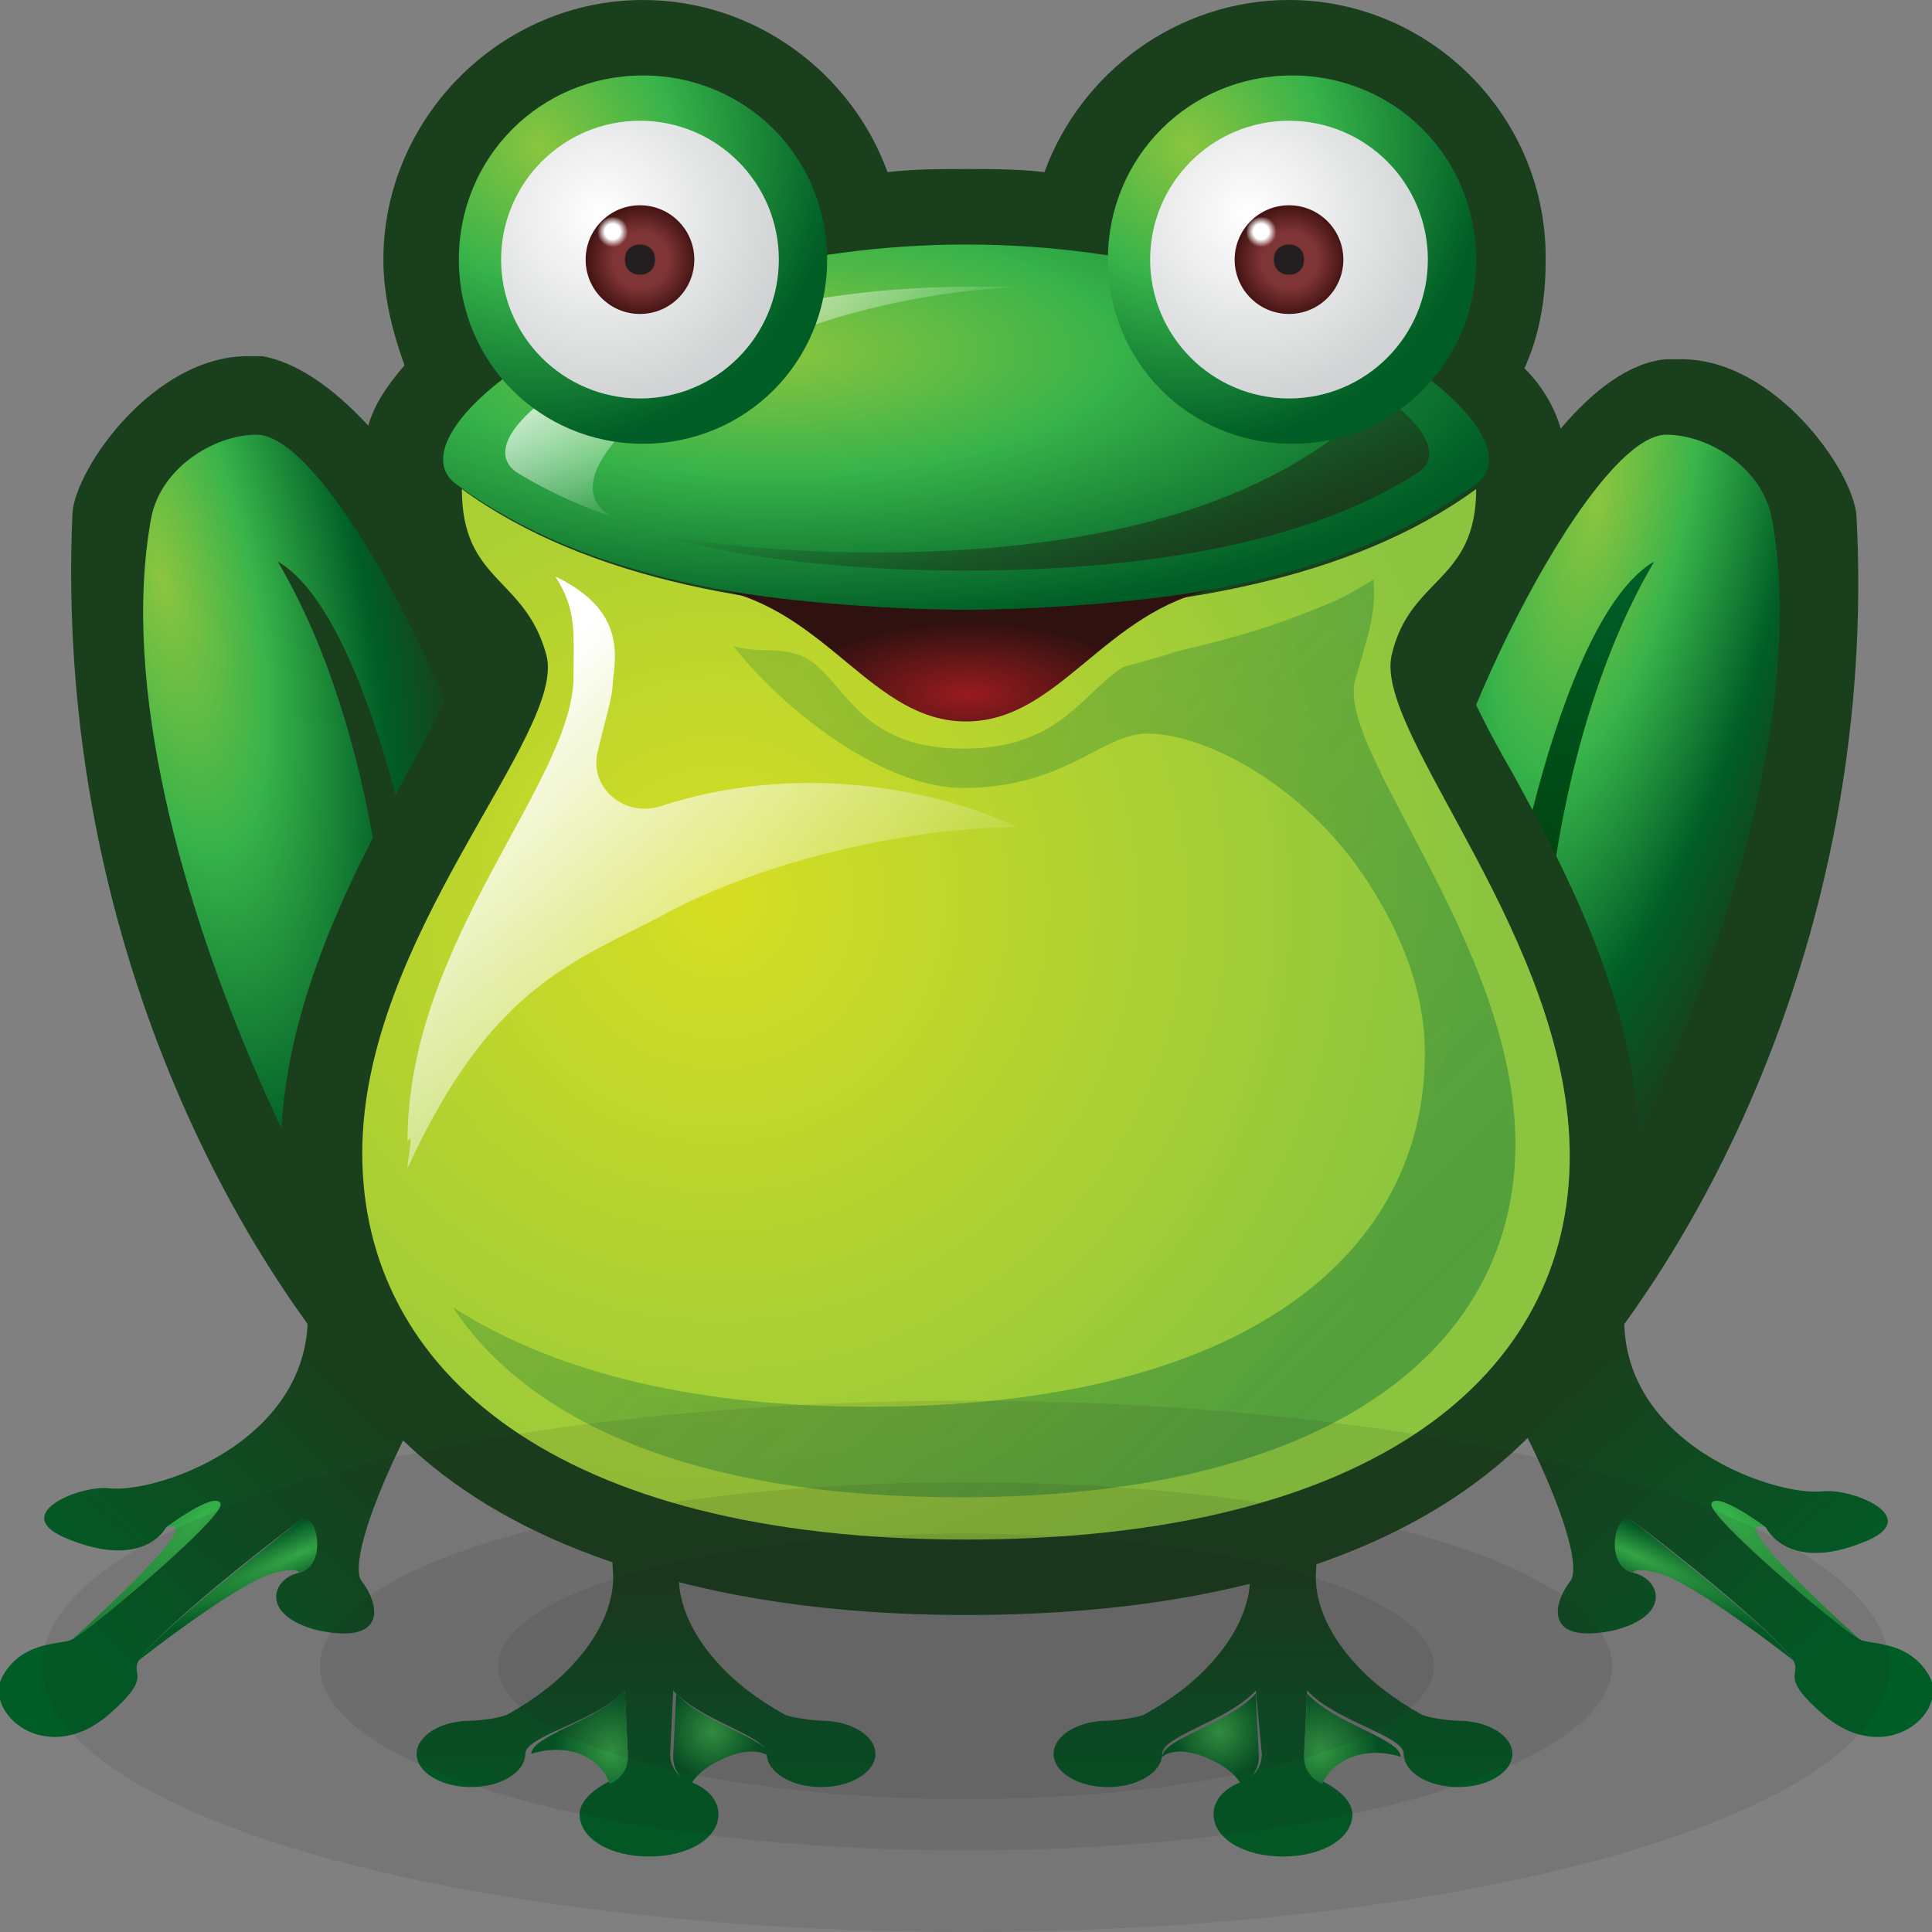
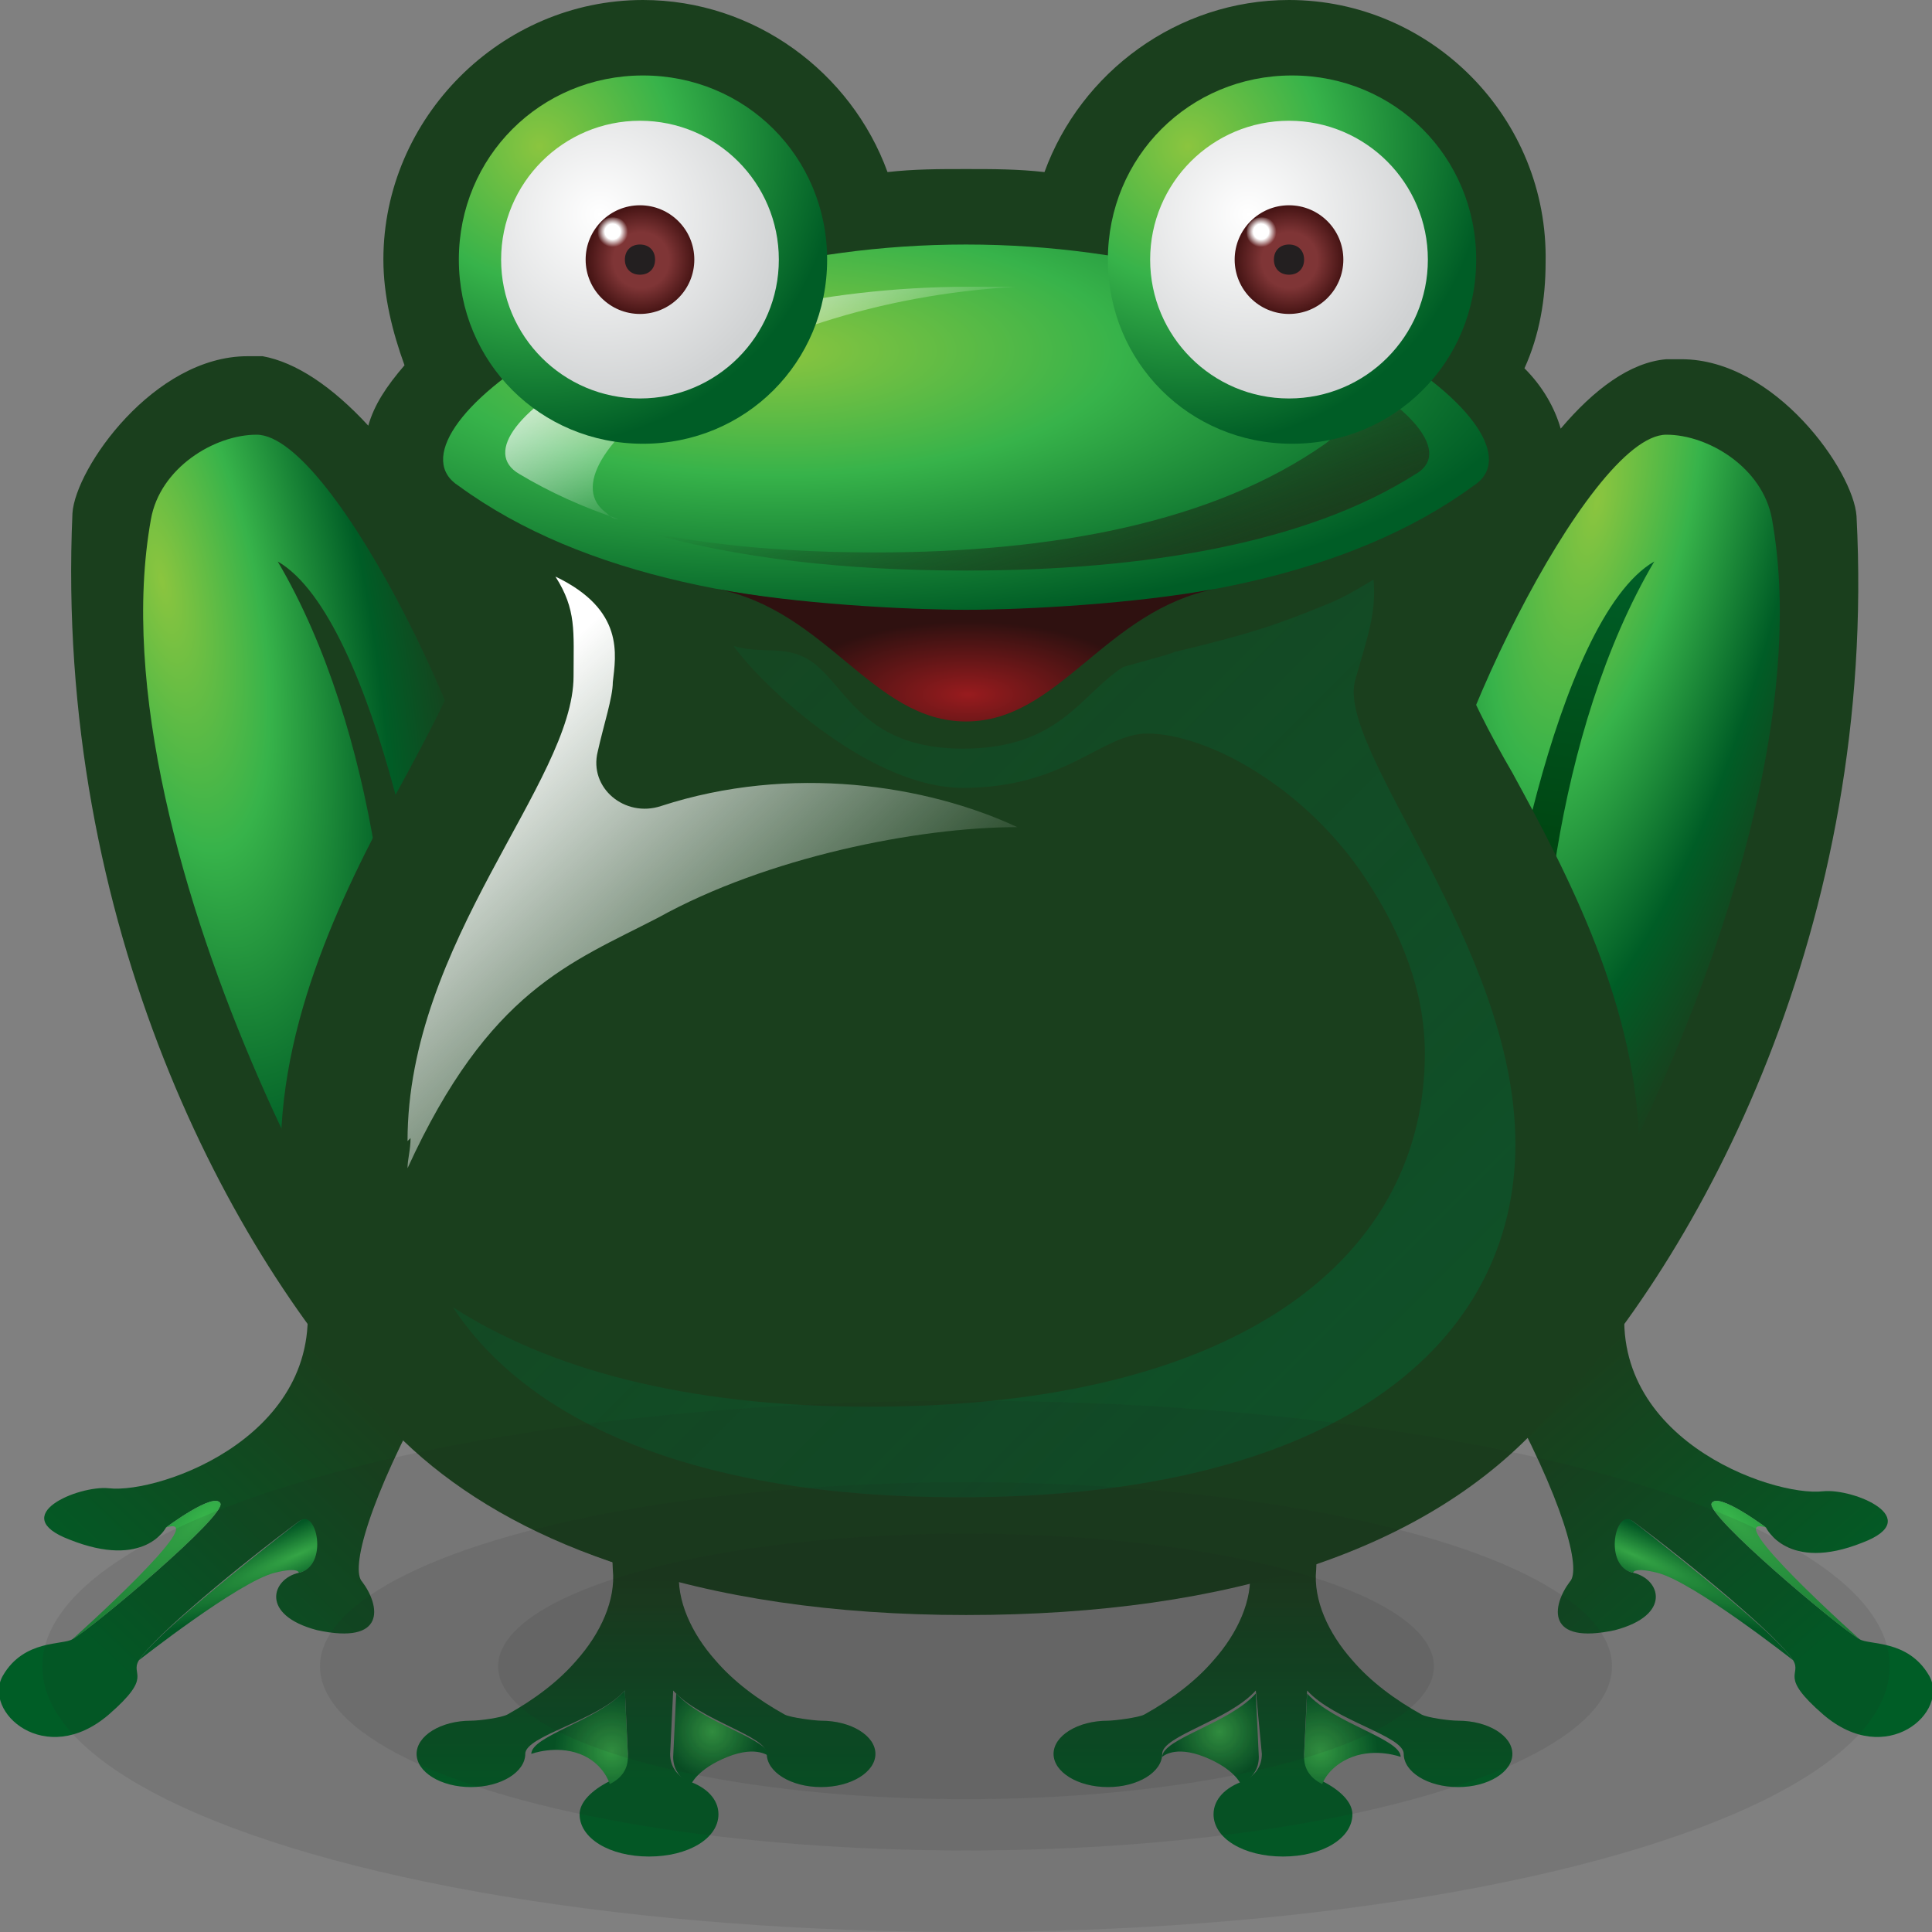
<svg xmlns="http://www.w3.org/2000/svg" version="1.1" id="Layer_1" x="0px" y="0px" viewBox="0 0 64 64" style="enable-background:new 0 0 64 64;" xml:space="preserve">
  <rect x="0" y="0" width="64" height="64" fill="#808080" stroke="none" />
  <style type="text/css">
	.Smilies_x0020_Eye_x0020_White_x0020_63{fill:url(#SVGID_1_);}
	.st0{fill:url(#SVGID_2_);}
	.st1{fill:url(#SVGID_3_);}
	.st2{fill:url(#SVGID_4_);}
	.st3{fill:url(#SVGID_5_);}
	.st4{fill:url(#SVGID_6_);}
	.st5{fill:url(#SVGID_7_);}
	.st6{fill:url(#SVGID_8_);}
	.st7{fill:url(#SVGID_9_);}
	.st8{fill:url(#SVGID_10_);}
	.st9{fill:url(#SVGID_11_);}
	.st10{fill:url(#SVGID_12_);}
	.st11{fill:url(#SVGID_13_);}
	.st12{fill:#1A3F1D;}
	.st13{fill:url(#SVGID_14_);}
	.st14{fill:url(#SVGID_15_);}
	.st15{fill:url(#SVGID_16_);}
	.st16{fill:url(#SVGID_17_);}
	.st17{fill:url(#SVGID_18_);}
	.st18{fill:url(#SVGID_19_);}
	.st19{fill:url(#SVGID_20_);}
	.st20{fill:url(#SVGID_21_);}
	.st21{fill:url(#SVGID_22_);}
	.st22{fill:url(#SVGID_23_);}
	.st23{fill:#231F20;}
	.st24{fill:url(#SVGID_24_);}
	.st25{fill:url(#SVGID_25_);}
	.st26{fill:url(#SVGID_26_);}
	.st27{fill:url(#SVGID_27_);}
	.st28{fill:url(#SVGID_28_);}
	.st29{fill:url(#SVGID_29_);}
	.st30{fill:url(#SVGID_30_);}
	.st31{opacity:0.4;fill:url(#SVGID_31_);}
	.st32{opacity:0.1;fill:#231F20;}
</style>
  <radialGradient id="SVGID_1_" cx="0" cy="64" r="1" gradientUnits="userSpaceOnUse">
    <stop offset="0" style="stop-color:#FFFFFF" />
    <stop offset="1" style="stop-color:#D0D2D3" />
  </radialGradient>
  <g>
    <g>
      <g>
        <linearGradient id="SVGID_2_" gradientUnits="userSpaceOnUse" x1="12.283" y1="46.329" x2="3.798" y2="55.235">
          <stop offset="0" style="stop-color:#1A3F1D" />
          <stop offset="1" style="stop-color:#005D26" />
        </linearGradient>
        <path class="st0" d="M14.3,45.9c-2.1,3.8-2.7,6.1-2.3,6.5c0.6,0.8,0.8,2.1-1.5,1.6c-1.9-0.5-1.5-1.7-0.6-1.9     c0.9-0.2,0.6-2.1,0-1.7C8,51.8,5.1,54.2,4.6,55c-0.3,0.5,0.5,0.5-1,1.8c-2.1,1.8-4.2-0.1-3.5-1.3s2-1,2.3-1.2     c0.7-0.4,5.1-4.1,4.9-4.5s-1.8,0.8-1.8,0.8S4.8,52,2.3,51c-2.1-0.8,0.3-1.8,1.3-1.7c1.7,0.2,7.4-1.8,6.5-6.7     C9.6,39.3,15.7,43.4,14.3,45.9z" />
        <radialGradient id="SVGID_3_" cx="13.567" cy="51.476" r="6.24" gradientTransform="matrix(-0.914 0.405 5.979298e-02 0.135 19.223 39.031)" gradientUnits="userSpaceOnUse">
          <stop offset="2.631579e-03" style="stop-color:#37B34A" />
          <stop offset="1" style="stop-color:#005D26" />
        </radialGradient>
        <path class="st1" d="M4.6,55c0.5-0.8,3.5-3.2,5.3-4.6c0.6-0.5,1,1.5,0,1.7c0,0,0-0.2-0.8,0C7.9,52.4,4.6,55,4.6,55z" />
        <radialGradient id="SVGID_4_" cx="16.722" cy="50.289" r="10.377" gradientTransform="matrix(-0.739 0.674 0.191 0.209 9.466 28.476)" gradientUnits="userSpaceOnUse">
          <stop offset="2.631579e-03" style="stop-color:#37B34A" />
          <stop offset="1" style="stop-color:#005D26" />
        </radialGradient>
        <path class="st2" d="M2.4,54.3c0.7-0.4,5.1-4.1,4.9-4.5s-1.8,0.8-1.8,0.8C7.1,50.1,2.4,54.3,2.4,54.3z" />
      </g>
      <g>
        <linearGradient id="SVGID_5_" gradientUnits="userSpaceOnUse" x1="51.711" y1="45.784" x2="59.774" y2="55.066">
          <stop offset="0" style="stop-color:#1A3F1D" />
          <stop offset="1" style="stop-color:#005D26" />
        </linearGradient>
        <path class="st3" d="M49.7,45.9c2.1,3.8,2.7,6.1,2.3,6.5c-0.6,0.8-0.8,2.1,1.5,1.6c1.9-0.5,1.5-1.7,0.6-1.9     c-0.9-0.2-0.6-2.1,0-1.7c1.9,1.4,4.8,3.8,5.3,4.6c0.3,0.5-0.5,0.5,1,1.8c2.1,1.8,4.2-0.1,3.5-1.3s-2-1-2.3-1.2     c-0.7-0.4-5.1-4.1-4.9-4.5s1.8,0.8,1.8,0.8s0.7,1.5,3.2,0.5c2.1-0.8-0.3-1.8-1.3-1.7c-1.7,0.2-7.4-1.8-6.5-6.7     C54.4,39.3,48.3,43.4,49.7,45.9z" />
        <radialGradient id="SVGID_6_" cx="54.105" cy="51.476" r="6.24" gradientTransform="matrix(0.914 0.405 -5.979298e-02 0.135 7.706 22.625)" gradientUnits="userSpaceOnUse">
          <stop offset="2.631579e-03" style="stop-color:#37B34A" />
          <stop offset="1" style="stop-color:#005D26" />
        </radialGradient>
        <path class="st4" d="M59.4,55c-0.5-0.8-3.5-3.2-5.3-4.6c-0.6-0.5-1,1.5,0,1.7c0,0,0-0.2,0.8,0C56.1,52.4,59.4,55,59.4,55z" />
        <radialGradient id="SVGID_7_" cx="57.261" cy="50.289" r="10.377" gradientTransform="matrix(0.739 0.674 -0.191 0.209 24.597 1.142)" gradientUnits="userSpaceOnUse">
          <stop offset="2.631579e-03" style="stop-color:#37B34A" />
          <stop offset="1" style="stop-color:#005D26" />
        </radialGradient>
        <path class="st5" d="M61.6,54.3c-0.7-0.4-5.1-4.1-4.9-4.5s1.8,0.8,1.8,0.8C56.9,50.1,61.6,54.3,61.6,54.3z" />
      </g>
      <g>
        <linearGradient id="SVGID_8_" gradientUnits="userSpaceOnUse" x1="42.486" y1="52.071" x2="42.486" y2="58.97">
          <stop offset="0" style="stop-color:#1A3F1D" />
          <stop offset="1" style="stop-color:#005D26" />
        </linearGradient>
        <path class="st6" d="M43.3,56l-0.1,2.1c0,0.4,0.2,0.7,0.6,0.9c0.6,0.3,1,0.7,1,1.1c0,0.8-1,1.4-2.3,1.4c-1.3,0-2.3-0.6-2.3-1.4     c0-0.5,0.4-0.9,1-1.1c0.4-0.2,0.6-0.5,0.6-0.9L41.6,56c-0.9,1-3.1,1.5-3.1,2.1s-0.8,1.1-1.8,1.1c-1,0-1.8-0.5-1.8-1.1     c0-0.6,0.8-1.1,1.8-1.1c0.2,0,1-0.1,1.2-0.2c0.9-0.5,1.7-1.1,2.3-1.8c0.8-0.9,1.3-2,1.2-3l-0.2-4.7h2.6l-0.2,4.7     c-0.1,1,0.4,2.1,1.2,3c0.6,0.7,1.4,1.3,2.3,1.8c0.2,0.1,0.9,0.2,1.2,0.2c1,0,1.8,0.5,1.8,1.1c0,0.6-0.8,1.1-1.8,1.1     c-1,0-1.8-0.5-1.8-1.1S44.2,57,43.3,56z" />
        <radialGradient id="SVGID_9_" cx="-48.751" cy="58.009" r="1.908" gradientTransform="matrix(-1 0 0 1 -5.02 0)" gradientUnits="userSpaceOnUse">
          <stop offset="2.631579e-03" style="stop-color:#37B34A" />
          <stop offset="1" style="stop-color:#005D26" />
        </radialGradient>
        <path class="st7" d="M43.8,59.1c-0.4-0.2-0.6-0.5-0.6-0.9l0.1-2.1c0.9,1,3.1,1.5,3.1,2.1c0,0-0.8-0.3-1.6,0S43.8,59.1,43.8,59.1z     " />
        <radialGradient id="SVGID_10_" cx="-45.416" cy="57.365" r="1.571" gradientTransform="matrix(-1 0 0 1 -5.02 0)" gradientUnits="userSpaceOnUse">
          <stop offset="2.631579e-03" style="stop-color:#37B34A" />
          <stop offset="1" style="stop-color:#005D26" />
        </radialGradient>
        <path class="st8" d="M38.5,58.2c0-0.6,2.2-1.1,3.1-2.1l0.1,2.1c0,0.4-0.2,0.7-0.6,0.9c0,0-0.2-0.5-1.2-0.9S38.5,58.2,38.5,58.2z" />
      </g>
      <g>
        <linearGradient id="SVGID_11_" gradientUnits="userSpaceOnUse" x1="21.506" y1="52.259" x2="21.506" y2="59.01">
          <stop offset="0" style="stop-color:#1A3F1D" />
          <stop offset="1" style="stop-color:#005D26" />
        </linearGradient>
        <path class="st9" d="M20.7,56l0.1,2.1c0,0.4-0.2,0.7-0.6,0.9c-0.6,0.3-1,0.7-1,1.1c0,0.8,1,1.4,2.3,1.4c1.3,0,2.3-0.6,2.3-1.4     c0-0.5-0.4-0.9-1-1.1c-0.4-0.2-0.6-0.5-0.6-0.9l0.1-2.1c0.9,1,3.1,1.5,3.1,2.1s0.8,1.1,1.8,1.1c1,0,1.8-0.5,1.8-1.1     c0-0.6-0.8-1.1-1.8-1.1c-0.2,0-1-0.1-1.2-0.2c-0.9-0.5-1.7-1.1-2.3-1.8c-0.8-0.9-1.3-2-1.2-3l0.2-4.7h-2.6l0.2,4.7     c0.1,1-0.4,2.1-1.2,3c-0.6,0.7-1.4,1.3-2.3,1.8c-0.2,0.1-0.9,0.2-1.2,0.2c-1,0-1.8,0.5-1.8,1.1c0,0.6,0.8,1.1,1.8,1.1     c1,0,1.8-0.5,1.8-1.1S19.8,57,20.7,56z" />
        <radialGradient id="SVGID_12_" cx="20.262" cy="58.009" r="1.908" gradientUnits="userSpaceOnUse">
          <stop offset="2.631579e-03" style="stop-color:#37B34A" />
          <stop offset="1" style="stop-color:#005D26" />
        </radialGradient>
        <path class="st10" d="M20.2,59.1c0.4-0.2,0.6-0.5,0.6-0.9L20.7,56c-0.9,1-3.1,1.5-3.1,2.1c0,0,0.8-0.3,1.6,0S20.2,59.1,20.2,59.1     z" />
        <radialGradient id="SVGID_13_" cx="23.596" cy="57.365" r="1.571" gradientUnits="userSpaceOnUse">
          <stop offset="2.631579e-03" style="stop-color:#37B34A" />
          <stop offset="1" style="stop-color:#005D26" />
        </radialGradient>
        <path class="st11" d="M25.5,58.2c0-0.6-2.2-1.1-3.1-2.1l-0.1,2.1c0,0.4,0.2,0.7,0.6,0.9c0,0,0.2-0.5,1.2-0.9S25.5,58.2,25.5,58.2     z" />
      </g>
      <path class="st12" d="M42.7,0c-3.7,0-6.9,2.4-8.1,5.7c-0.9-0.1-1.7-0.1-2.6-0.1c-0.9,0-1.7,0-2.6,0.1C28.2,2.4,25,0,21.3,0    c-4.7,0-8.6,3.9-8.6,8.6c0,1.2,0.3,2.4,0.7,3.5c-0.6,0.7-1,1.3-1.2,2c-1.2-1.3-2.4-2.1-3.5-2.3c-0.2,0-0.3,0-0.5,0    c-3.1,0-5.7,3.7-5.8,5.2C1.8,30.6,7.6,41.6,12.8,47c3.8,4.2,10.4,6.5,19.2,6.5s15.4-2.2,19.2-6.5c5.2-5.4,11-16.4,10.3-29.9    c-0.1-1.5-2.7-5.2-5.8-5.2c-0.2,0-0.3,0-0.5,0c-1.2,0.1-2.4,1-3.5,2.3c-0.2-0.7-0.6-1.4-1.2-2c0.5-1.1,0.7-2.3,0.7-3.5    C51.3,3.9,47.4,0,42.7,0L42.7,0z" />
      <radialGradient id="SVGID_14_" cx="5.365" cy="19.248" r="27.249" gradientTransform="matrix(0.211 0.978 -0.331 7.141281e-02 10.599 12.63)" gradientUnits="userSpaceOnUse">
        <stop offset="0" style="stop-color:#8BC53F" />
        <stop offset="0.334" style="stop-color:#37B34A" />
        <stop offset="0.713" style="stop-color:#005D26" />
        <stop offset="0.982" style="stop-color:#1A3F1D" />
      </radialGradient>
      <path class="st13" d="M5,17.2c0.3-1.7,2.1-2.8,3.5-2.8c2.6,0,7.9,11.1,7.9,14.6c0,5.2,0.6,17-1.3,17S3,28.3,5,17.2z" />
      <radialGradient id="SVGID_15_" cx="-121.636" cy="16.717" r="27.249" gradientTransform="matrix(-0.211 0.978 0.331 7.141281e-02 21.699 134.419)" gradientUnits="userSpaceOnUse">
        <stop offset="0" style="stop-color:#8BC53F" />
        <stop offset="0.334" style="stop-color:#37B34A" />
        <stop offset="0.713" style="stop-color:#005D26" />
        <stop offset="0.982" style="stop-color:#1A3F1D" />
      </radialGradient>
      <path class="st14" d="M58.7,17.2c-0.3-1.7-2.1-2.8-3.5-2.8c-2.6,0-7.9,11.1-7.9,14.6c0,5.2-0.6,17,1.3,17S60.7,28.3,58.7,17.2z" />
      <g>
        <path class="st12" d="M9.2,18.6c3.3,5.6,4.1,13.9,3.6,18.2s1.5-0.7,1.6-2.8S12.5,20.5,9.2,18.6z" />
      </g>
      <g>
        <linearGradient id="SVGID_16_" gradientUnits="userSpaceOnUse" x1="-140.821" y1="36.328" x2="-143.134" y2="19.015" gradientTransform="matrix(-1 0 0 1 -90 0)">
          <stop offset="2.631579e-03" style="stop-color:#003100" />
          <stop offset="1" style="stop-color:#005D26" />
        </linearGradient>
        <path class="st15" d="M54.8,18.6c-3.3,5.6-4.1,13.9-3.6,18.2c0.5,4.3-1.5-0.7-1.6-2.8S51.5,20.5,54.8,18.6z" />
      </g>
      <g>
        <path class="st12" d="M48.8,13.6c-0.5,0-1,0.2-1.5,0.5c-3.4,2.4-8.5,3.6-15.4,3.6s-12-1.2-15.4-3.6c-0.4-0.3-0.9-0.5-1.5-0.5     c-0.4,0-0.8,0.1-1.1,0.3c-0.8,0.4-1.4,1.3-1.4,2.2c0,2.7,1.2,4,2,4.8c0.4,0.5,0.6,0.7,0.7,1.1c-0.1,0.6-1,2.3-1.7,3.6     c-1.8,3.3-4.2,7.8-4.2,12.6c0,7.4,5.9,15.2,22.5,15.2s22.5-7.9,22.5-15.2c0-4.8-2.4-9.3-4.2-12.6c-0.7-1.2-1.6-2.9-1.7-3.6     c0.1-0.4,0.3-0.6,0.7-1.1c0.8-0.9,2-2.2,2-4.8c0-0.9-0.5-1.8-1.4-2.2C49.6,13.7,49.2,13.6,48.8,13.6L48.8,13.6z" />
        <radialGradient id="SVGID_17_" cx="23.808" cy="29.884" r="25.039" gradientUnits="userSpaceOnUse">
          <stop offset="2.631579e-03" style="stop-color:#D6DE23" />
          <stop offset="1" style="stop-color:#8BC53F" />
        </radialGradient>
-         <path class="st16" d="M32,51c13.6,0,20-5.5,20-12.7s-6.5-14-5.9-16.6s2.8-2.4,2.8-5.5c-4.1,3-10.2,4.1-16.8,4.1     s-12.7-1.1-16.8-4.1c0,3.1,2.1,2.9,2.8,5.5S12,31,12,38.2S18.4,51,32,51z" />
        <radialGradient id="SVGID_18_" cx="25.621" cy="11.625" r="25.503" gradientTransform="matrix(1 0 0 0.358 0 7.465)" gradientUnits="userSpaceOnUse">
          <stop offset="0" style="stop-color:#8BC53F" />
          <stop offset="0.45" style="stop-color:#37B34A" />
          <stop offset="1" style="stop-color:#005D26" />
        </radialGradient>
        <path class="st17" d="M32,20.2c-6.7,0-12.7-1.1-16.8-4.1c-2.7-1.7,5.4-8,16.8-8s19.5,6.3,16.8,8C44.7,19.1,38.7,20.2,32,20.2z" />
        <linearGradient id="SVGID_19_" gradientUnits="userSpaceOnUse" x1="35.865" y1="20.463" x2="33.397" y2="13.526">
          <stop offset="7.105263e-02" style="stop-color:#1A3F1D" />
          <stop offset="1" style="stop-color:#1A3F1D;stop-opacity:0" />
        </linearGradient>
        <path class="st18" d="M42.2,11.3c1.9,1.3,2.7,2.7,1.7,3.4c-3.7,2.6-9,3.6-14.9,3.6c-2.7,0-5.3-0.2-7.7-0.7     c3.1,0.9,6.7,1.3,10.7,1.3c5.9,0,11.3-0.9,14.9-3.2C48.3,14.9,46.3,12.8,42.2,11.3z" />
        <linearGradient id="SVGID_20_" gradientUnits="userSpaceOnUse" x1="22.762" y1="8.229" x2="26.231" y2="14.291">
          <stop offset="0" style="stop-color:#FFFFFF" />
          <stop offset="1" style="stop-color:#FFFFFF;stop-opacity:0" />
        </linearGradient>
        <path class="st19" d="M20.1,17c-2.3-1.6,4.2-7,13.6-7.5c-0.5,0-1.1,0-1.6,0c-10.1,0-17.3,4.8-14.9,6.2c1,0.6,2.1,1.1,3.3,1.5     C20.3,17.2,20.2,17.1,20.1,17z" />
        <g>
          <g>
            <g>
              <radialGradient id="SVGID_21_" cx="17.875" cy="4.848" r="9.92" gradientUnits="userSpaceOnUse">
                <stop offset="0" style="stop-color:#8BC53F" />
                <stop offset="0.45" style="stop-color:#37B34A" />
                <stop offset="1" style="stop-color:#005D26" />
              </radialGradient>
              <path class="st20" d="M21.3,2.5c-3.4,0-6.1,2.7-6.1,6.1s2.7,6.1,6.1,6.1c3.4,0,6.1-2.7,6.1-6.1S24.7,2.5,21.3,2.5z" />
            </g>
          </g>
          <radialGradient id="SVGID_22_" cx="19.873" cy="7.103" r="6.261" gradientUnits="userSpaceOnUse">
            <stop offset="0" style="stop-color:#FFFFFF" />
            <stop offset="1" style="stop-color:#D0D2D3" />
          </radialGradient>
          <circle class="st21" cx="21.2" cy="8.6" r="4.6" />
          <g>
            <radialGradient id="SVGID_23_" cx="21.238" cy="8.619" r="1.849" gradientUnits="userSpaceOnUse">
              <stop offset="0.5" style="stop-color:#7F3536" />
              <stop offset="1" style="stop-color:#421212" />
            </radialGradient>
            <circle class="st22" cx="21.2" cy="8.6" r="1.8" />
            <path class="st23" d="M21.7,8.6c0,0.3-0.2,0.5-0.5,0.5s-0.5-0.2-0.5-0.5c0-0.3,0.2-0.5,0.5-0.5S21.7,8.3,21.7,8.6z" />
            <radialGradient id="SVGID_24_" cx="20.293" cy="7.674" r="0.51" gradientUnits="userSpaceOnUse">
              <stop offset="0.5" style="stop-color:#FFFFFF" />
              <stop offset="1" style="stop-color:#FFFFFF;stop-opacity:0" />
            </radialGradient>
            <path class="st24" d="M20.8,7.7c0,0.3-0.2,0.5-0.5,0.5c-0.3,0-0.5-0.2-0.5-0.5c0-0.3,0.2-0.5,0.5-0.5       C20.6,7.2,20.8,7.4,20.8,7.7z" />
          </g>
        </g>
        <g>
          <g>
            <g>
              <radialGradient id="SVGID_25_" cx="39.357" cy="4.848" r="9.92" gradientUnits="userSpaceOnUse">
                <stop offset="0" style="stop-color:#8BC53F" />
                <stop offset="0.45" style="stop-color:#37B34A" />
                <stop offset="1" style="stop-color:#005D26" />
              </radialGradient>
              <path class="st25" d="M42.8,2.5c-3.4,0-6.1,2.7-6.1,6.1s2.7,6.1,6.1,6.1c3.4,0,6.1-2.7,6.1-6.1S46.2,2.5,42.8,2.5z" />
            </g>
          </g>
          <radialGradient id="SVGID_26_" cx="41.355" cy="7.103" r="6.261" gradientUnits="userSpaceOnUse">
            <stop offset="0" style="stop-color:#FFFFFF" />
            <stop offset="1" style="stop-color:#D0D2D3" />
          </radialGradient>
          <circle class="st26" cx="42.7" cy="8.6" r="4.6" />
          <g>
            <radialGradient id="SVGID_27_" cx="42.72" cy="8.619" r="1.849" gradientUnits="userSpaceOnUse">
              <stop offset="0.5" style="stop-color:#7F3536" />
              <stop offset="1" style="stop-color:#421212" />
            </radialGradient>
            <circle class="st27" cx="42.7" cy="8.6" r="1.8" />
            <path class="st23" d="M43.2,8.6c0,0.3-0.2,0.5-0.5,0.5c-0.3,0-0.5-0.2-0.5-0.5c0-0.3,0.2-0.5,0.5-0.5C43,8.1,43.2,8.3,43.2,8.6       z" />
            <radialGradient id="SVGID_28_" cx="41.775" cy="7.674" r="0.51" gradientUnits="userSpaceOnUse">
              <stop offset="0.5" style="stop-color:#FFFFFF" />
              <stop offset="1" style="stop-color:#FFFFFF;stop-opacity:0" />
            </radialGradient>
            <path class="st28" d="M42.3,7.7c0,0.3-0.2,0.5-0.5,0.5c-0.3,0-0.5-0.2-0.5-0.5c0-0.3,0.2-0.5,0.5-0.5       C42.1,7.2,42.3,7.4,42.3,7.7z" />
          </g>
        </g>
        <linearGradient id="SVGID_29_" gradientUnits="userSpaceOnUse" x1="15.478" y1="24.478" x2="26.541" y2="36.29">
          <stop offset="0" style="stop-color:#FFFFFF" />
          <stop offset="1" style="stop-color:#FFFFFF;stop-opacity:0" />
        </linearGradient>
        <path class="st29" d="M21.9,26.7c-1.2,0.4-2.4-0.6-2.1-1.8c0.2-0.9,0.5-1.8,0.5-2.3c0.1-0.9,0.4-2.4-1.9-3.5     c0.7,1.1,0.6,1.8,0.6,3.3c0,3.5-5.5,8.8-5.5,15.4l0.1-0.1c0,0.4-0.1,0.7-0.1,1c2.7-5.9,5.4-6.8,8.3-8.3c3.6-2,8.6-3,11.9-3     C30.7,26,26.2,25.3,21.9,26.7z" />
      </g>
      <radialGradient id="SVGID_30_" cx="32.066" cy="23.004" r="5.981" gradientTransform="matrix(1 0 0 0.404 0 13.715)" gradientUnits="userSpaceOnUse">
        <stop offset="0" style="stop-color:#981B1E" />
        <stop offset="1" style="stop-color:#2F1110" />
      </radialGradient>
      <path class="st30" d="M32,23.9c3.1,0,4.6-3.7,8.3-4.4C37.6,20,34,20.2,32,20.2s-5.7-0.2-8.3-0.7C27.4,20.2,28.9,23.9,32,23.9z" />
      <linearGradient id="SVGID_31_" gradientUnits="userSpaceOnUse" x1="22.913" y1="23.936" x2="44.999" y2="46.022">
        <stop offset="0" style="stop-color:#006838;stop-opacity:0.5" />
        <stop offset="0.982" style="stop-color:#006838" />
      </linearGradient>
      <path class="st31" d="M44.9,22.5c0.4-1.4,0.7-2.2,0.6-3.3C45,19.5,44.5,19.8,44,20c-1.7,0.7-2.6,1-5.1,1.6    c-0.2,0.1-1.4,0.4-1.7,0.5c-1.4,0.9-2.1,2.7-5.3,2.7s-3.8-1.9-4.9-2.8c-0.9-0.7-1.7-0.3-2.7-0.6c1.1,1.5,4.6,4.7,7.6,4.7    c3.4,0,4.6-1.8,6.1-1.8c2,0,5.3,1.8,7.3,4.9c1.1,1.7,1.9,3.6,1.9,5.7c0,6.6-5.9,11.7-18.4,11.7c-6.2,0-10.7-1.3-13.8-3.3    c2.5,3.8,8,6.3,16.8,6.3c12.5,0,18.4-5.1,18.4-11.7S44.2,24.8,44.9,22.5z" />
    </g>
    <g>
      <ellipse class="st32" cx="32" cy="55.2" rx="30.6" ry="8.8" />
      <ellipse class="st32" cx="32" cy="55.2" rx="21.4" ry="6.1" />
      <ellipse class="st32" cx="32" cy="55.2" rx="15.5" ry="4.4" />
    </g>
  </g>
</svg>